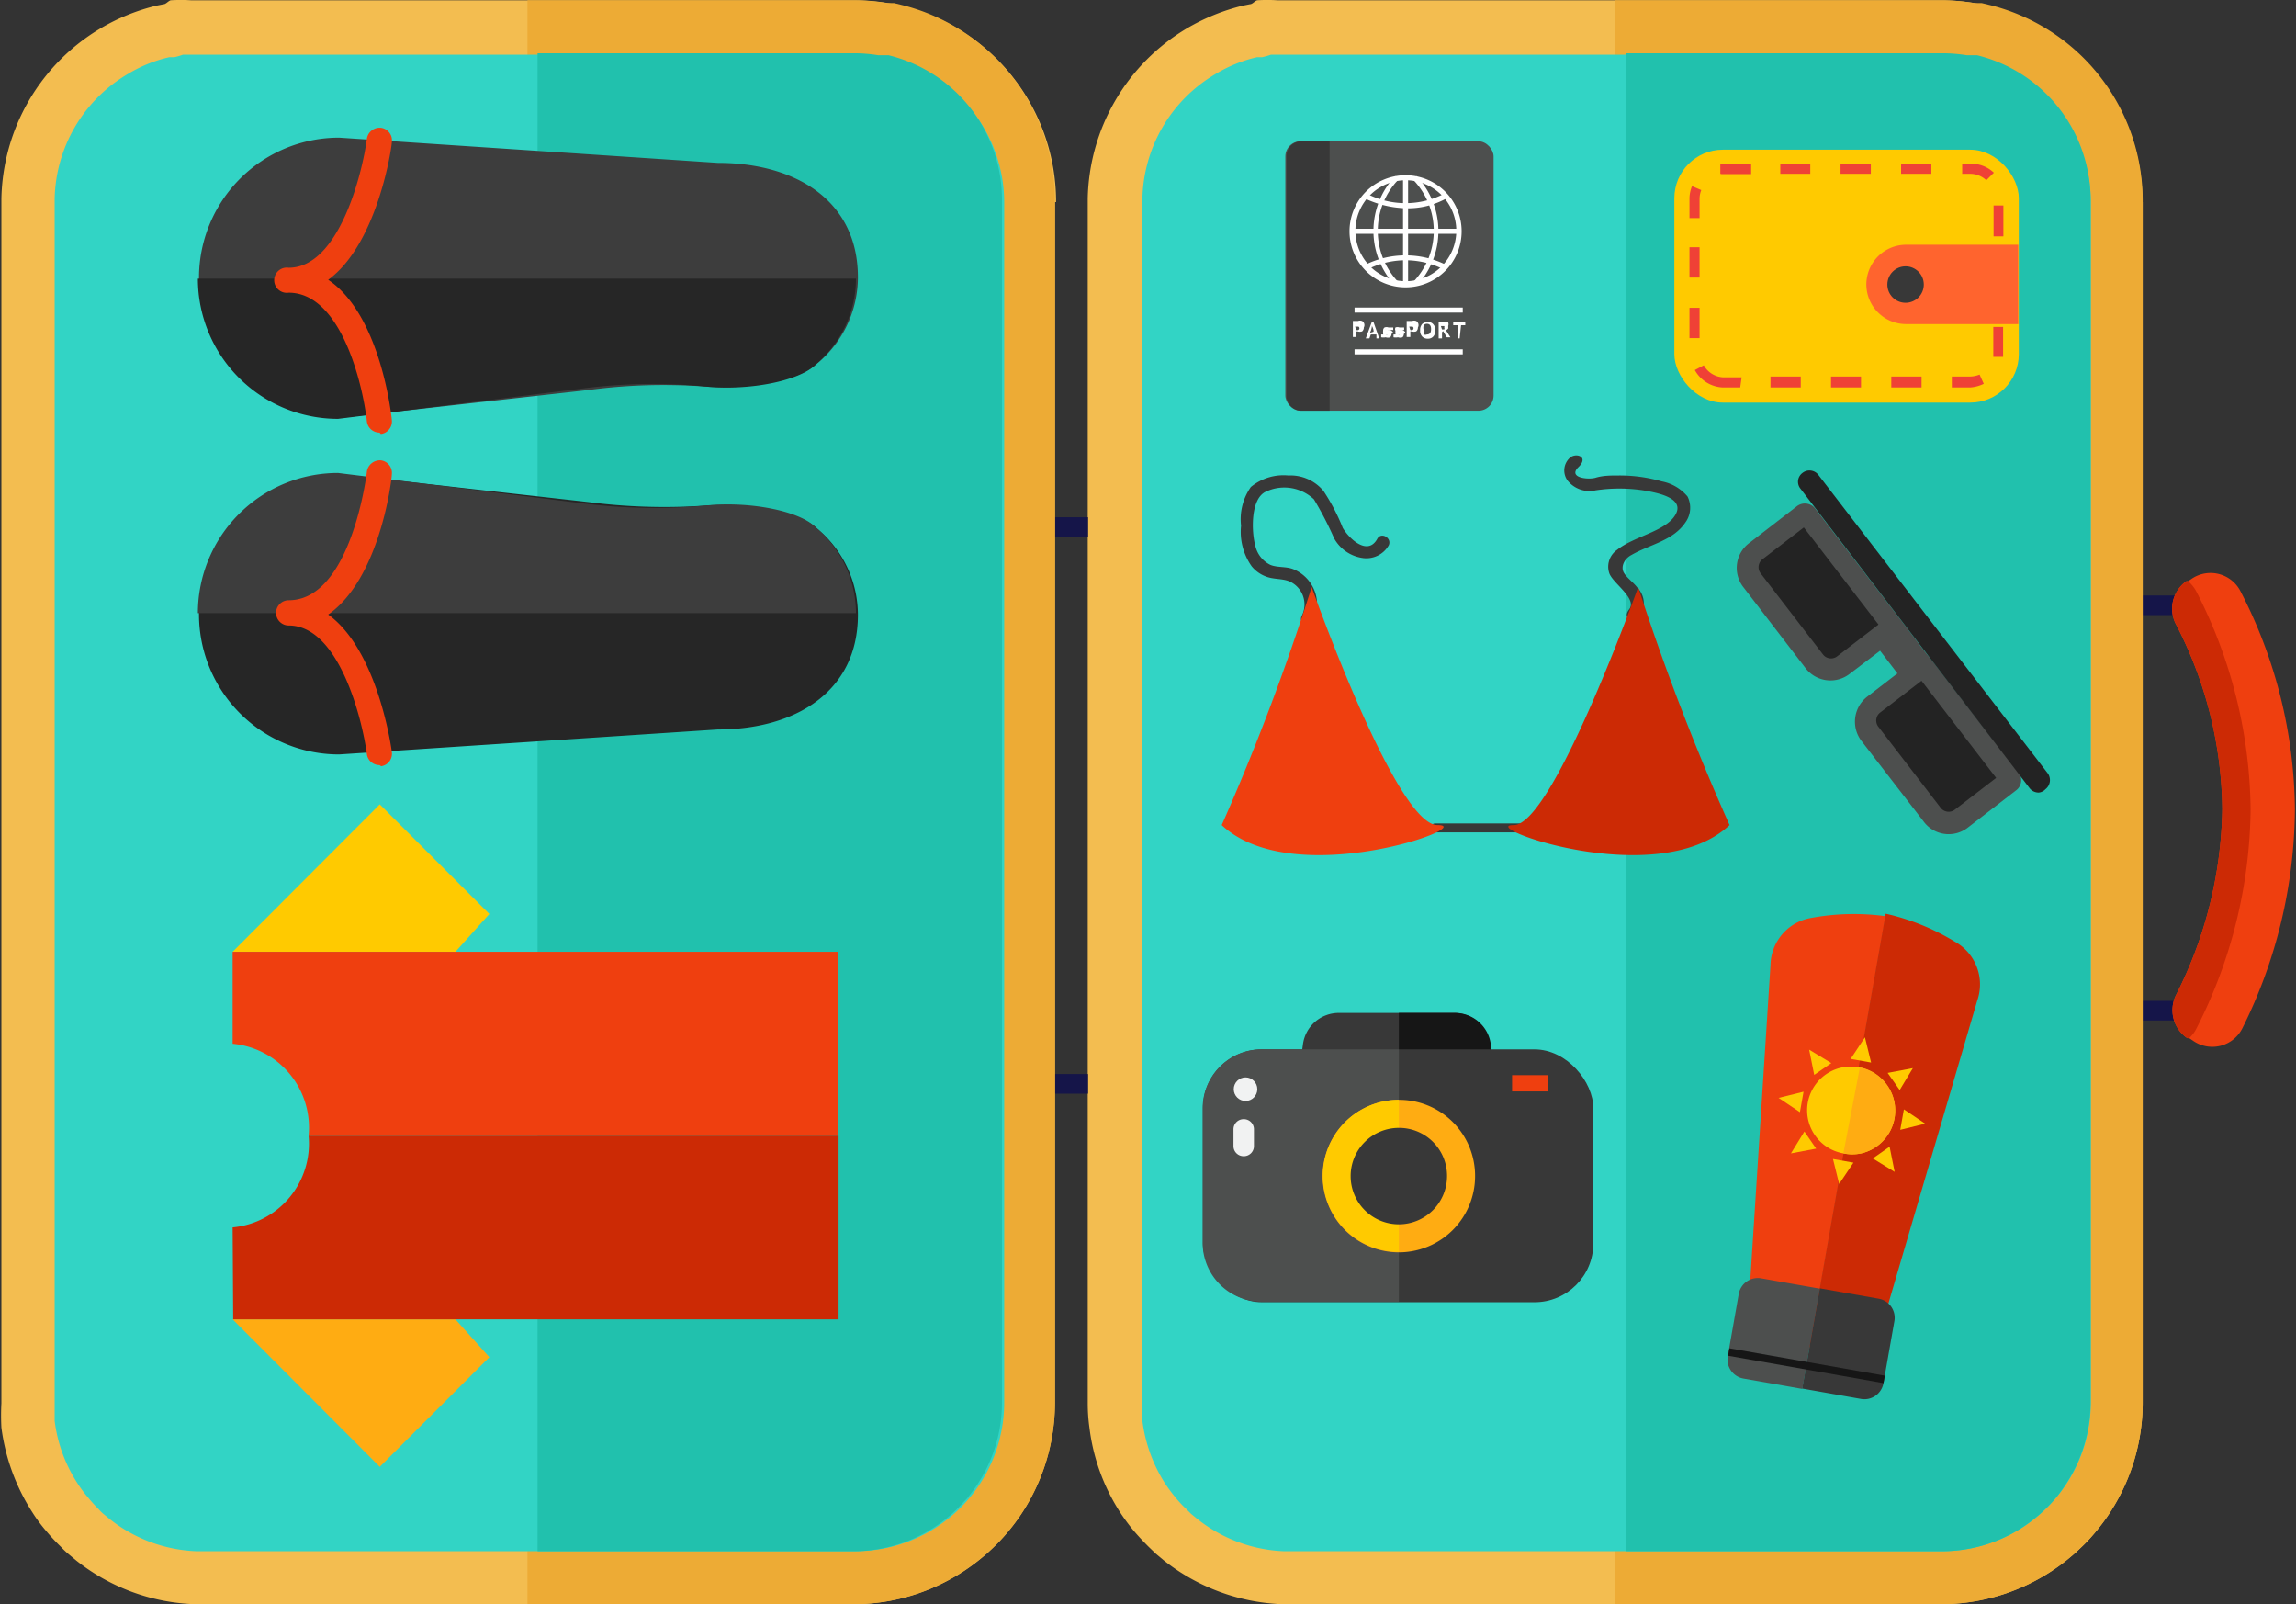
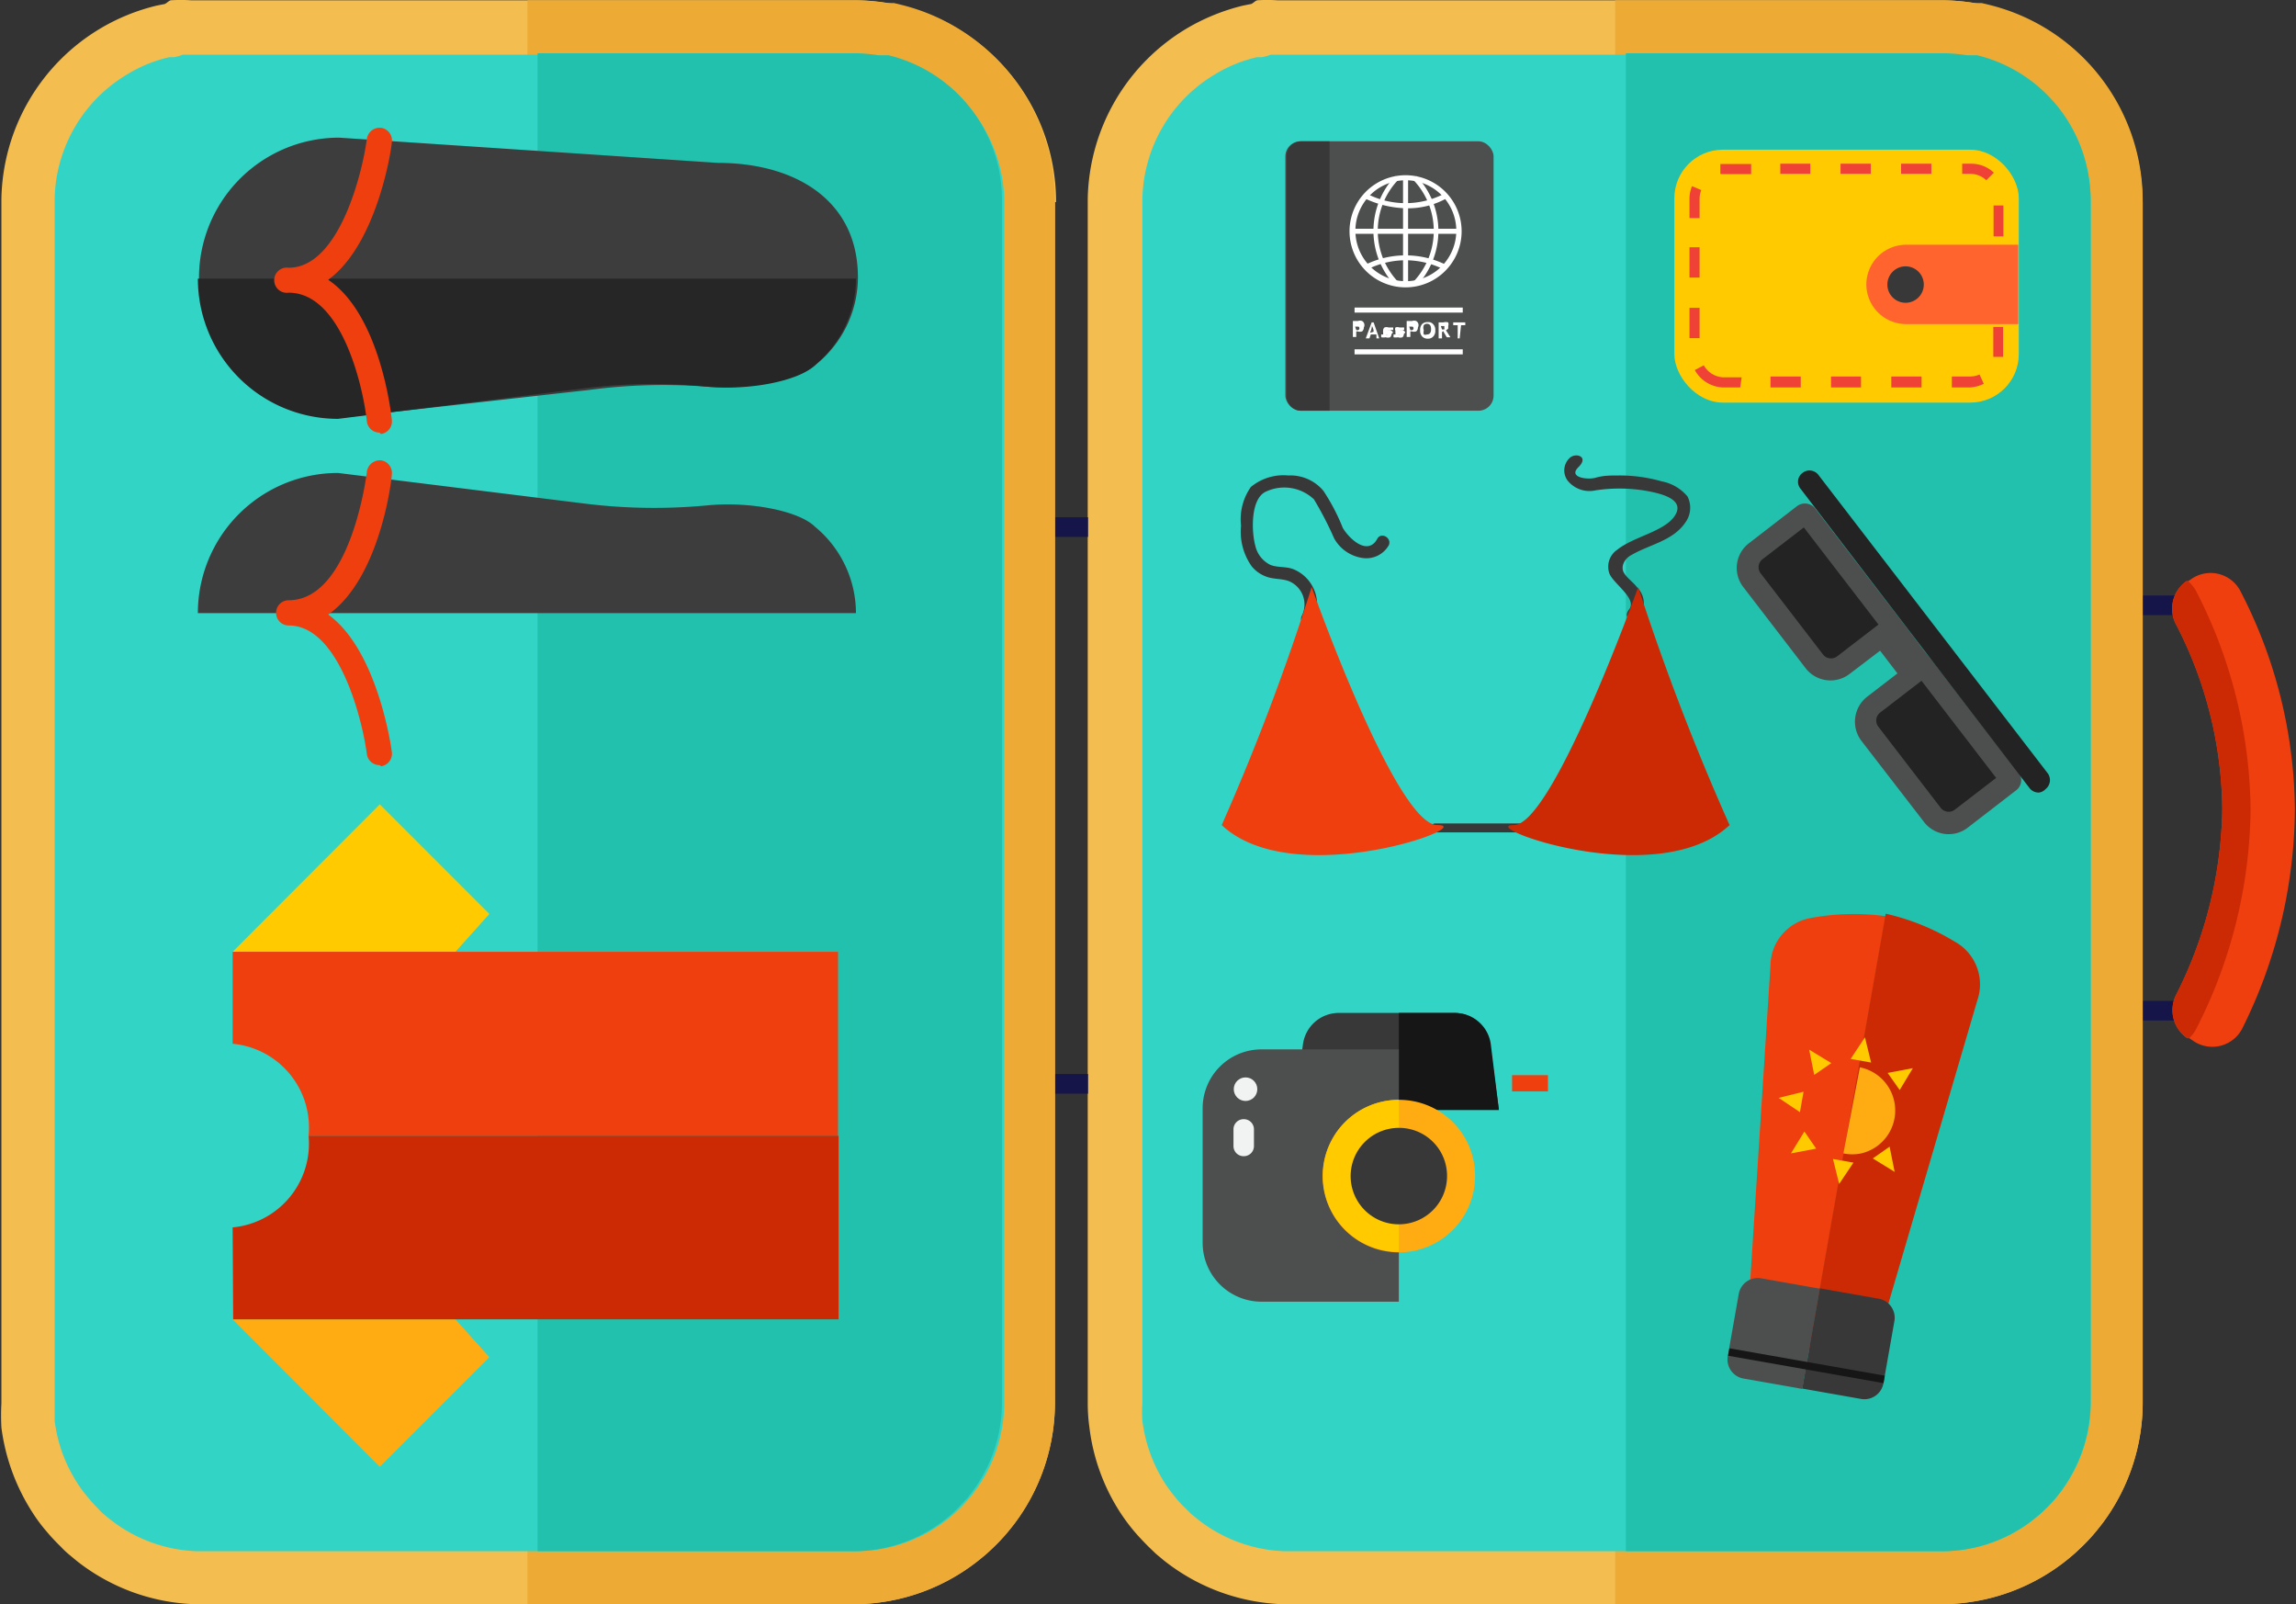
<svg xmlns="http://www.w3.org/2000/svg" id="Layer_1" data-name="Layer 1" viewBox="0 0 81.92 57.22">
  <rect x="0" y="0" width="81.92" height="57.22" fill="#333333" stroke="none" />
  <defs>
    <style>.cls-1{fill:#151549;}.cls-2{fill:#ef3f0f;}.cls-3{fill:#cc2a05;}.cls-4{fill:#f3bd50;}.cls-5{fill:#edab35;}.cls-6{fill:#32d4c5;}.cls-7{fill:#21c1ad;}.cls-8{fill:#3d3d3d;}.cls-9{fill:#262626;}.cls-10{fill:#ffca00;}.cls-11{fill:#ffac12;}.cls-12{fill:#383838;}.cls-13{fill:#161616;}.cls-14{fill:#4d4f4e;}.cls-15{fill:#f1f2f2;}.cls-16{fill:#ef4136;}.cls-17{fill:#ff642e;}.cls-18{fill:#232323;}.cls-19{fill:#fff;}</style>
  </defs>
  <rect class="cls-1" x="75.64" y="21.24" width="1.99" height="0.7" />
  <rect class="cls-1" x="75.64" y="35.7" width="1.99" height="0.7" />
  <path class="cls-2" d="M315.22,81.68l-.12-.08-.07,0a1.21,1.21,0,0,1-.4-1.54,15.12,15.12,0,0,0,1.65-6.63,14.6,14.6,0,0,0-1.63-6.55A1.2,1.2,0,0,1,315,65.3l.06,0,.12-.08a1.2,1.2,0,0,1,1.75.44,17.2,17.2,0,0,1,1.94,7.78A17.72,17.72,0,0,1,317,81.24,1.2,1.2,0,0,1,315.22,81.68Z" transform="translate(-236.99 -44.57)" />
  <path class="cls-3" d="M315.1,81.6l-.07,0a1.21,1.21,0,0,1-.4-1.54,15.12,15.12,0,0,0,1.65-6.63,14.6,14.6,0,0,0-1.63-6.55A1.2,1.2,0,0,1,315,65.3l.06,0a1.28,1.28,0,0,1,.29.36,17.34,17.34,0,0,1,1.94,7.78,17.57,17.57,0,0,1-1.95,7.85A1.25,1.25,0,0,1,315.1,81.6Z" transform="translate(-236.99 -44.57)" />
  <path class="cls-4" d="M313.44,51.78V94.59a7.2,7.2,0,0,1-7.2,7.2H282.73a7.22,7.22,0,0,1-4.2-1.55l-.3-.25-.26-.25c-.18-.18-.36-.37-.53-.57a7,7,0,0,1-.5-.68,7.16,7.16,0,0,1-1.08-3,6.25,6.25,0,0,1-.06-.87V51.65a7.23,7.23,0,0,1,3.54-6.07,7.37,7.37,0,0,1,2-.81l.25-.05c.09,0,.17-.12.26-.14a5.67,5.67,0,0,1,.71,0l.3,0h23.37a7.19,7.19,0,0,1,7.2,7.2Z" transform="translate(-236.99 -44.57)" />
  <path class="cls-5" d="M313.44,51.78V94.59a7.18,7.18,0,0,1-1.14,3.89,6.76,6.76,0,0,1-.55.74,4.68,4.68,0,0,1-.53.56l-.21.2-.31.26a7.18,7.18,0,0,1-4.46,1.55H294.62V44.58h11.62a8,8,0,0,1,1.21.1l.25,0,.25.06A7.19,7.19,0,0,1,313.44,51.78Z" transform="translate(-236.99 -44.57)" />
  <path class="cls-6" d="M283,99.9h-.2a5.29,5.29,0,0,1-3.09-1.15h0l-.22-.18-.18-.18h0a3.88,3.88,0,0,1-.39-.42,5.86,5.86,0,0,1-.37-.5,5.4,5.4,0,0,1-.8-2.22,4.82,4.82,0,0,1,0-.65V51.68a5.29,5.29,0,0,1,2.61-4.47,5,5,0,0,1,1.48-.6h0l.18,0a2.45,2.45,0,0,0,.32-.09h23.95a5.32,5.32,0,0,1,4.3,2.19,5.23,5.23,0,0,1,1,3.12V94.59a5.32,5.32,0,0,1-5.32,5.31Z" transform="translate(-236.99 -44.57)" />
  <path class="cls-7" d="M295,99.9V46.47h11.26a5.46,5.46,0,0,1,.9.07l.18,0,.19,0a5.31,5.31,0,0,1,4.05,5.16V94.59a5.32,5.32,0,0,1-.85,2.87,5.12,5.12,0,0,1-.4.55,5,5,0,0,1-.39.41l-.16.15-.23.19a5.24,5.24,0,0,1-3.29,1.14Z" transform="translate(-236.99 -44.57)" />
  <rect class="cls-1" x="36.83" y="18.45" width="1.99" height="0.7" />
  <rect class="cls-1" x="36.83" y="38.31" width="1.99" height="0.7" />
  <path class="cls-4" d="M274.63,51.78V94.59a7.2,7.2,0,0,1-7.2,7.2H243.92a7.19,7.19,0,0,1-4.2-1.55l-.3-.25a3.07,3.07,0,0,1-.26-.25,7.15,7.15,0,0,1-.53-.57,5.67,5.67,0,0,1-.5-.68,7.31,7.31,0,0,1-1.09-3,8.3,8.3,0,0,1,0-.87V51.65a7.23,7.23,0,0,1,3.54-6.07,7.24,7.24,0,0,1,2-.81l.25-.05c.08,0,.17-.12.25-.14a5.83,5.83,0,0,1,.72,0l.29,0h23.38a7.19,7.19,0,0,1,7.2,7.2Z" transform="translate(-236.99 -44.57)" />
  <path class="cls-5" d="M274.63,51.78V94.59a7.18,7.18,0,0,1-1.14,3.89,6.76,6.76,0,0,1-.55.74,5.64,5.64,0,0,1-.53.56l-.21.2-.32.26a7.13,7.13,0,0,1-4.45,1.55H255.81V44.58h11.62a7.88,7.88,0,0,1,1.2.1l.26,0,.25.06A7.21,7.21,0,0,1,274.63,51.78Z" transform="translate(-236.99 -44.57)" />
  <path class="cls-6" d="M244.19,99.9H244a5.3,5.3,0,0,1-3.1-1.15h0l-.22-.18a1.53,1.53,0,0,1-.18-.18h0a5.14,5.14,0,0,1-.38-.42,4.29,4.29,0,0,1-.37-.5,5.28,5.28,0,0,1-.81-2.22c0-.22,0-.44,0-.65V51.68a5.29,5.29,0,0,1,2.61-4.47,5,5,0,0,1,1.48-.6h0l.18,0a2.29,2.29,0,0,0,.31-.09h24a5.35,5.35,0,0,1,4.3,2.19,5.28,5.28,0,0,1,1,3.12V94.59a5.31,5.31,0,0,1-5.31,5.31Z" transform="translate(-236.99 -44.57)" />
  <path class="cls-7" d="M256.17,99.9V46.47h11.26a5.26,5.26,0,0,1,.89.07l.19,0,.18,0a5.3,5.3,0,0,1,4.05,5.16V94.59a5.31,5.31,0,0,1-.84,2.87c-.12.19-.26.37-.4.55l-.39.41-.16.15-.23.19a5.26,5.26,0,0,1-3.29,1.14Z" transform="translate(-236.99 -44.57)" />
  <path class="cls-8" d="M258,58.48l-8.91,1a5,5,0,0,1,0-10l13.51.9c2.76,0,5,1.33,5,4.08a4,4,0,0,1-1.46,3.08c-.59.59-2.47.95-4.09.81A20.21,20.21,0,0,0,258,58.48Z" transform="translate(-236.99 -44.57)" />
  <path class="cls-9" d="M257.75,58.43l-8.7,1.08a5,5,0,0,1-5-5h23.48a4,4,0,0,1-1.46,3.08c-.56.56-2.31.92-3.88.77A19.57,19.57,0,0,0,257.75,58.43Z" transform="translate(-236.99 -44.57)" />
  <path class="cls-2" d="M250.53,60a.45.45,0,0,1-.45-.4c-.14-1.28-.91-4.59-2.79-4.59a.45.45,0,1,1,0-.89c1.78,0,2.62-3.32,2.79-4.6a.46.46,0,0,1,.51-.39.45.45,0,0,1,.38.51c0,.18-.51,3.63-2.27,4.91,1.85,1.24,2.25,4.77,2.27,5a.45.45,0,0,1-.39.5Z" transform="translate(-236.99 -44.57)" />
-   <path class="cls-9" d="M258,62.48l-8.91-1a5,5,0,0,0,0,10l13.51-.89c2.76,0,5-1.34,5-4.09a4,4,0,0,0-1.46-3.08c-.59-.59-2.47-.94-4.09-.81A21,21,0,0,1,258,62.48Z" transform="translate(-236.99 -44.57)" />
  <path class="cls-8" d="M257.75,62.52l-8.7-1.08a5,5,0,0,0-5,5h23.48a4,4,0,0,0-1.46-3.08c-.56-.56-2.31-.92-3.88-.76A20.16,20.16,0,0,1,257.75,62.52Z" transform="translate(-236.99 -44.57)" />
  <path class="cls-2" d="M250.53,71.86a.45.45,0,0,1-.45-.39h0c-.17-1.27-1-4.59-2.79-4.59a.45.45,0,1,1,0-.9c2.23,0,2.79-4.54,2.79-4.59a.47.47,0,0,1,.5-.4.45.45,0,0,1,.39.5c0,.18-.42,3.71-2.27,5,1.76,1.27,2.25,4.73,2.27,4.9a.45.45,0,0,1-.38.51Z" transform="translate(-236.99 -44.57)" />
  <polygon class="cls-10" points="8.3 33.95 13.55 28.69 17.46 32.6 16.25 33.95 8.3 33.95" />
  <polygon class="cls-11" points="8.3 47.06 13.55 52.32 17.46 48.41 16.25 47.06 8.3 47.06" />
  <path class="cls-2" d="M245.29,81.8V78.52h21.6v6.56H248A3,3,0,0,0,245.29,81.8Z" transform="translate(-236.99 -44.57)" />
  <path class="cls-3" d="M245.29,88.35A3,3,0,0,0,248,85.08h18.91v6.55h-21.6Z" transform="translate(-236.99 -44.57)" />
  <path class="cls-12" d="M290.47,84.16h-7.31l.32-2.35a1.29,1.29,0,0,1,1.28-1.11h4.11a1.29,1.29,0,0,1,1.28,1.11Z" transform="translate(-236.99 -44.57)" />
  <path class="cls-13" d="M290.47,84.16H286.9V80.7h2a1.29,1.29,0,0,1,1.28,1.11Z" transform="translate(-236.99 -44.57)" />
-   <rect class="cls-12" x="42.92" y="37.43" width="13.93" height="9.02" rx="2.1" />
  <path class="cls-14" d="M286.9,82v9H282a2.1,2.1,0,0,1-2.1-2.1V84.1A2.1,2.1,0,0,1,282,82Z" transform="translate(-236.99 -44.57)" />
  <path class="cls-11" d="M289.62,86.51a2.72,2.72,0,1,1-2.72-2.71A2.71,2.71,0,0,1,289.62,86.51Z" transform="translate(-236.99 -44.57)" />
  <path class="cls-10" d="M286.9,83.8v5.42a2.71,2.71,0,1,1,0-5.42Z" transform="translate(-236.99 -44.57)" />
  <path class="cls-12" d="M288.62,86.51a1.72,1.72,0,1,1-1.72-1.71A1.71,1.71,0,0,1,288.62,86.51Z" transform="translate(-236.99 -44.57)" />
  <rect class="cls-2" x="53.95" y="38.35" width="1.28" height="0.58" />
  <circle class="cls-15" cx="44.44" cy="38.85" r="0.42" />
  <path class="cls-15" d="M281.37,85.81h0a.36.36,0,0,1-.37-.36v-.6a.36.36,0,0,1,.37-.36h0a.36.36,0,0,1,.36.36v.6A.36.36,0,0,1,281.37,85.81Z" transform="translate(-236.99 -44.57)" />
  <path class="cls-2" d="M299.31,92.24,300.16,79a1.74,1.74,0,0,1,1.46-1.69,8.37,8.37,0,0,1,2.65-.06l-2.71,15.4Z" transform="translate(-236.99 -44.57)" />
  <path class="cls-3" d="M303.8,93l3.74-12.75a1.74,1.74,0,0,0-.8-2.09,8.26,8.26,0,0,0-2.47-1l-2.71,15.4Z" transform="translate(-236.99 -44.57)" />
-   <path class="cls-10" d="M304.57,83.83a1.57,1.57,0,0,1-1.17,1.88,1.54,1.54,0,0,1-.64,0,1.56,1.56,0,0,1-.07-3.06,1.64,1.64,0,0,1,.66,0A1.57,1.57,0,0,1,304.57,83.83Z" transform="translate(-236.99 -44.57)" />
  <path class="cls-11" d="M304.57,83.83a1.57,1.57,0,0,1-1.17,1.88,1.54,1.54,0,0,1-.64,0l.59-3.07A1.57,1.57,0,0,1,304.57,83.83Z" transform="translate(-236.99 -44.57)" />
  <path class="cls-14" d="M299.5,90.26h2.13a0,0,0,0,1,0,0v3.63a0,0,0,0,1,0,0H299.5a.69.69,0,0,1-.69-.69V90.94A.69.69,0,0,1,299.5,90.26Z" transform="translate(-216.44 -95.3) rotate(10)" />
  <path class="cls-12" d="M302.28,90.75h2.13a0,0,0,0,1,0,0v3.63a0,0,0,0,1,0,0h-2.13a.69.69,0,0,1-.69-.69V91.43A.69.69,0,0,1,302.28,90.75Z" transform="translate(348.33 191.76) rotate(-170)" />
  <rect class="cls-13" x="301.31" y="90.47" width="0.27" height="5.63" transform="translate(-79.76 329.38) rotate(-80)" />
  <polygon class="cls-10" points="64.22 39.67 63.46 39.16 64.35 38.94 64.22 39.67" />
-   <polygon class="cls-10" points="67.93 39.57 68.69 40.08 67.8 40.3 67.93 39.57" />
  <polygon class="cls-10" points="66.03 37.77 66.54 37 66.76 37.9 66.03 37.77" />
  <polygon class="cls-10" points="66.13 41.47 65.62 42.23 65.4 41.34 66.13 41.47" />
  <polygon class="cls-10" points="64.73 38.34 64.55 37.44 65.34 37.92 64.73 38.34" />
  <polygon class="cls-10" points="67.42 40.9 67.6 41.8 66.82 41.32 67.42 40.9" />
  <polygon class="cls-10" points="67.35 38.27 68.25 38.1 67.78 38.88 67.35 38.27" />
  <polygon class="cls-10" points="64.8 40.97 63.9 41.14 64.38 40.36 64.8 40.97" />
  <rect class="cls-10" x="59.74" y="5.34" width="12.29" height="9.02" rx="1.73" />
  <path class="cls-16" d="M307.29,58.39h-.66V58h.66a.93.93,0,0,0,.33-.07l.15.33A1.33,1.33,0,0,1,307.29,58.39Zm-1.74,0h-1.08V58h1.08Zm-2.16,0h-1.07V58h1.07Zm-2.15,0h-1.08V58h1.08Zm-2.16,0h-.62a1.2,1.2,0,0,1-1-.62l.32-.17a.84.84,0,0,0,.73.43h.62Zm9.39-1.09-.36,0s0-.05,0-.07v-1h.35V57.3Zm-10.84-.67h-.36V55.55h.36Zm10.84-1.5h-.35V54.05h.35Zm-10.84-.66h-.36V53.39h.36ZM308.47,53h-.35V51.9h.35Zm-10.84-.65h-.36v-.68a1.18,1.18,0,0,1,.09-.46l.33.14a.87.87,0,0,0-.06.32ZM307.86,51a.83.83,0,0,0-.57-.23H307v-.36h.32a1.17,1.17,0,0,1,.81.32Zm-9.49-.23,0-.35h1.1v.36h-1.06Zm7.53,0h-1.08v-.36h1.08Zm-2.16,0h-1.08v-.36h1.08Zm-2.16,0h-1.07v-.36h1.07Z" transform="translate(-236.99 -44.57)" />
  <path class="cls-17" d="M309,56.13h-4a1.42,1.42,0,0,1-1.42-1.42h0A1.42,1.42,0,0,1,305,53.3h4Z" transform="translate(-236.99 -44.57)" />
  <circle class="cls-12" cx="67.99" cy="10.15" r="0.65" />
  <path class="cls-12" d="M286.13,63.79c-.34.62-1,0-1.23-.39a7.2,7.2,0,0,0-.69-1.32,1.53,1.53,0,0,0-1.25-.55,1.83,1.83,0,0,0-1.34.41,2,2,0,0,0-.35,1.38,2.13,2.13,0,0,0,.38,1.45,1.19,1.19,0,0,0,.5.36c.27.11.57.07.83.17a.9.9,0,0,1,.46,1.23c-.14.26.25.49.39.23a1.36,1.36,0,0,0-.7-1.89c-.26-.1-.56-.05-.81-.15a1,1,0,0,1-.54-.68c-.14-.5-.18-1.7.39-1.94a1.54,1.54,0,0,1,1.7.28,12.19,12.19,0,0,1,.72,1.39,1.38,1.38,0,0,0,1,.7.92.92,0,0,0,.95-.45C286.66,63.76,286.27,63.53,286.13,63.79Z" transform="translate(-236.99 -44.57)" />
  <path class="cls-12" d="M297.2,62.28a1.58,1.58,0,0,0-.92-.54,5.44,5.44,0,0,0-1.56-.21c-.27,0-.53,0-.8.08s-1,0-.61-.38-.11-.53-.32-.32a.61.61,0,0,0-.07.8,1,1,0,0,0,1,.35,5.7,5.7,0,0,1,1.7,0c.4.07,1.49.24,1.16.85s-1.48.78-2.09,1.27a.73.73,0,0,0-.28.84c.13.36,1,.9.71,1.28s.22.46.39.23a.8.8,0,0,0-.1-1c-.14-.19-.36-.33-.48-.53s0-.5.28-.64c.64-.37,1.47-.5,1.91-1.15A.89.89,0,0,0,297.2,62.28Z" transform="translate(-236.99 -44.57)" />
  <path class="cls-12" d="M291.2,73.94l-3,0a.16.16,0,0,0,0,.32l3,0A.16.16,0,0,0,291.2,73.94Z" transform="translate(-236.99 -44.57)" />
  <path class="cls-3" d="M295.44,65.51S292.4,74,291,74s5.13,2.41,7.7,0A85.46,85.46,0,0,1,295.44,65.51Z" transform="translate(-236.99 -44.57)" />
  <path class="cls-2" d="M283.79,65.51s3,8.49,4.49,8.49-5.13,2.41-7.7,0A82.78,82.78,0,0,0,283.79,65.51Z" transform="translate(-236.99 -44.57)" />
  <path class="cls-14" d="M309,72.11l-3.09-4-.23-.28-.62-.82-.1-.13-3.21-4.18a.47.47,0,0,0-.64-.08l-1.71,1.32a1.11,1.11,0,0,0-.21,1.57l2.22,2.89a1.12,1.12,0,0,0,1.57.21l1.09-.83.62.81-1.08.83a1.13,1.13,0,0,0-.21,1.57l2.23,2.89a1.11,1.11,0,0,0,1.57.21l1.71-1.32A.45.45,0,0,0,309,72.11Z" transform="translate(-236.99 -44.57)" />
  <path class="cls-18" d="M300.68,63.6h1.86a.36.36,0,0,1,.36.36v3.65a.36.36,0,0,1-.36.36h-1.86a0,0,0,0,1,0,0V63.6A0,0,0,0,1,300.68,63.6Z" transform="translate(344.17 -110.55) rotate(142.45)" />
  <path class="cls-18" d="M304.9,69.09h1.86a.36.36,0,0,1,.36.36v3.65a.36.36,0,0,1-.36.36H304.9a0,0,0,0,1,0,0V69.09A0,0,0,0,1,304.9,69.09Z" transform="translate(355.06 -103.3) rotate(142.45)" />
  <path class="cls-18" d="M309.73,72.84a.41.41,0,0,1-.32-.15L301.23,62a.39.39,0,0,1,.07-.56.4.4,0,0,1,.57.07l8.18,10.64a.41.41,0,0,1-.08.57A.37.37,0,0,1,309.73,72.84Z" transform="translate(-236.99 -44.57)" />
  <rect class="cls-14" x="45.86" y="5.04" width="7.43" height="9.61" rx="0.54" />
  <path class="cls-12" d="M284.43,49.61v9.61h-1a.54.54,0,0,1-.54-.54V50.15a.54.54,0,0,1,.54-.54Z" transform="translate(-236.99 -44.57)" />
  <path class="cls-19" d="M285.65,56.25a.18.18,0,0,1-.06.14.25.25,0,0,1-.16,0h-.05v.2h-.12v-.57h.18a.21.21,0,0,1,.15,0A.17.17,0,0,1,285.65,56.25Zm-.27.09h0a.11.11,0,0,0,.08,0,.07.07,0,0,0,0-.12s0,0-.07,0h-.05Z" transform="translate(-236.99 -44.57)" />
  <path class="cls-19" d="M286.1,56.64l0-.14h-.2l-.05.14h-.13l.21-.57H286l.2.57ZM286,56.4c0-.12-.06-.19-.06-.21v0s0,.12-.07.25Z" transform="translate(-236.99 -44.57)" />
  <path class="cls-19" d="M286.64,56.48a.17.17,0,0,1-.05.12.25.25,0,0,1-.16,0,.42.42,0,0,1-.16,0V56.5l.1,0h.07a.08.08,0,0,0,.06,0s0,0,0,0,0,0,0,0l0,0-.08,0-.08,0,0-.06a.15.15,0,0,1,0-.07.13.13,0,0,1,.05-.12.2.2,0,0,1,.14,0h.09l.08,0,0,.09-.07,0h-.06a.11.11,0,0,0-.06,0s0,0,0,0v0l0,0,.07,0a.2.2,0,0,1,.11.08A.12.12,0,0,1,286.64,56.48Z" transform="translate(-236.99 -44.57)" />
  <path class="cls-19" d="M287.08,56.48a.17.17,0,0,1-.05.12.25.25,0,0,1-.16,0,.42.42,0,0,1-.16,0V56.5l.1,0h.07a.08.08,0,0,0,.06,0s0,0,0,0,0,0,0,0l0,0-.08,0-.08,0,0-.06a.15.15,0,0,1,0-.07.13.13,0,0,1,0-.12.2.2,0,0,1,.14,0H287l.09,0,0,.09-.08,0h0a.11.11,0,0,0-.06,0,.05.05,0,0,0,0,0v0l0,0,.07,0a.2.2,0,0,1,.11.08A.12.12,0,0,1,287.08,56.48Z" transform="translate(-236.99 -44.57)" />
  <path class="cls-19" d="M287.58,56.25a.18.18,0,0,1-.06.14.25.25,0,0,1-.16,0h-.05v.2h-.13v-.57h.19a.21.21,0,0,1,.15,0A.17.17,0,0,1,287.58,56.25Zm-.27.09h0a.11.11,0,0,0,.08,0,.07.07,0,0,0,0-.12s0,0-.07,0h-.05Z" transform="translate(-236.99 -44.57)" />
  <path class="cls-19" d="M288.2,56.35a.29.29,0,0,1-.07.22.25.25,0,0,1-.2.08.26.26,0,0,1-.2-.08.29.29,0,0,1-.07-.22.31.31,0,0,1,.07-.22.26.26,0,0,1,.2-.07.22.22,0,0,1,.2.08A.28.28,0,0,1,288.2,56.35Zm-.41,0a.31.31,0,0,0,0,.15.14.14,0,0,0,.11,0c.1,0,.15-.06.15-.19s-.05-.19-.15-.19a.14.14,0,0,0-.11.05A.26.26,0,0,0,287.79,56.35Z" transform="translate(-236.99 -44.57)" />
  <path class="cls-19" d="M288.44,56.42v.22h-.12v-.57h.17a.29.29,0,0,1,.17,0,.17.17,0,0,1,0,.13.29.29,0,0,1,0,.09.24.24,0,0,1-.08.06l.16.25h-.13l-.13-.22Zm0-.1h0l.08,0a.06.06,0,0,0,0-.06.09.09,0,0,0,0-.06h-.12Z" transform="translate(-236.99 -44.57)" />
  <path class="cls-19" d="M289.07,56.64H289v-.47h-.16v-.1h.43v.1h-.15Z" transform="translate(-236.99 -44.57)" />
  <rect class="cls-19" x="48.33" y="12.46" width="3.86" height="0.18" />
  <rect class="cls-19" x="48.33" y="10.97" width="3.86" height="0.18" />
  <path class="cls-19" d="M287.14,51a1.8,1.8,0,1,1-1.79,1.8,1.8,1.8,0,0,1,1.79-1.8Zm0-.18a2,2,0,1,0,2,2,2,2,0,0,0-2-2Z" transform="translate(-236.99 -44.57)" />
  <rect class="cls-19" x="50.06" y="6.34" width="0.18" height="3.82" />
  <rect class="cls-19" x="48.25" y="8.16" width="3.82" height="0.18" />
  <path class="cls-19" d="M286.77,54.76a2.85,2.85,0,0,1,0-3.91l.12.12a2.64,2.64,0,0,0,0,3.67Z" transform="translate(-236.99 -44.57)" />
  <path class="cls-19" d="M287.54,54.76l-.14-.12a2.63,2.63,0,0,0,0-3.67l.13-.12A2.85,2.85,0,0,1,287.54,54.76Z" transform="translate(-236.99 -44.57)" />
  <path class="cls-19" d="M287.21,52a3.64,3.64,0,0,1-1.54-.36l.09-.16a3,3,0,0,0,2.76,0l.09.16A2.83,2.83,0,0,1,287.21,52Z" transform="translate(-236.99 -44.57)" />
  <path class="cls-19" d="M288.52,54.19a3,3,0,0,0-2.76,0l-.09-.16a3.25,3.25,0,0,1,2.94,0Z" transform="translate(-236.99 -44.57)" />
</svg>